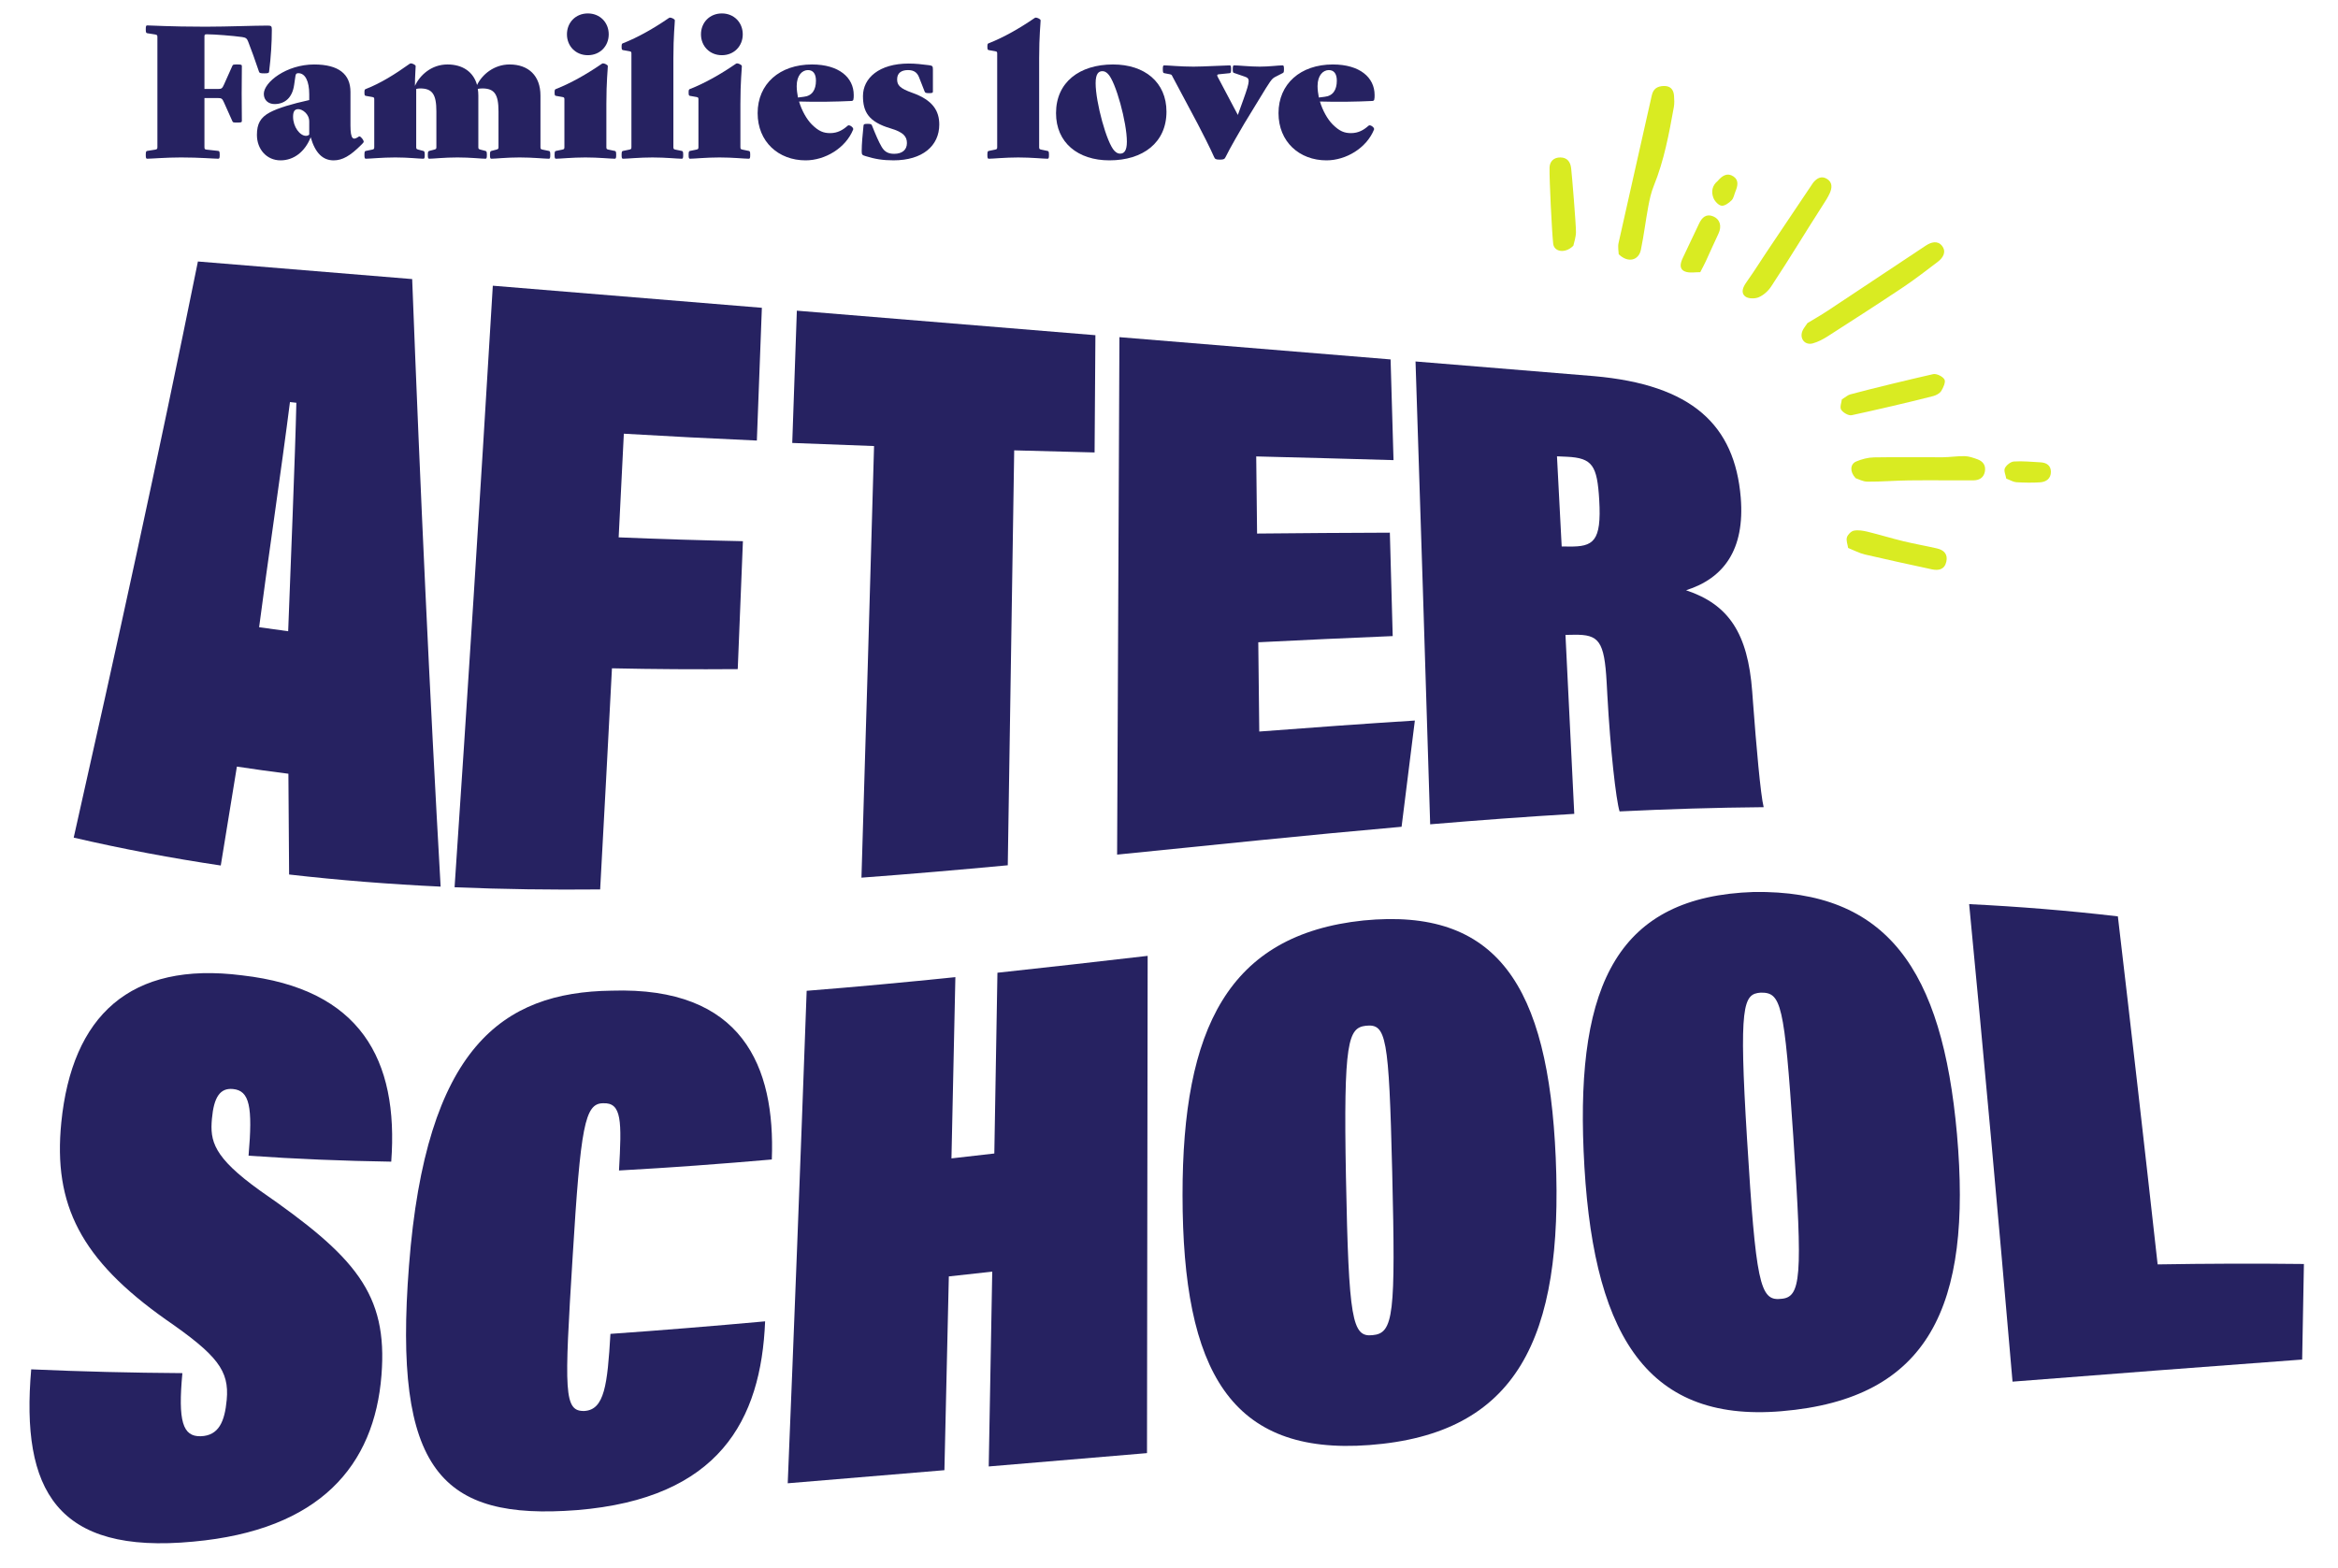
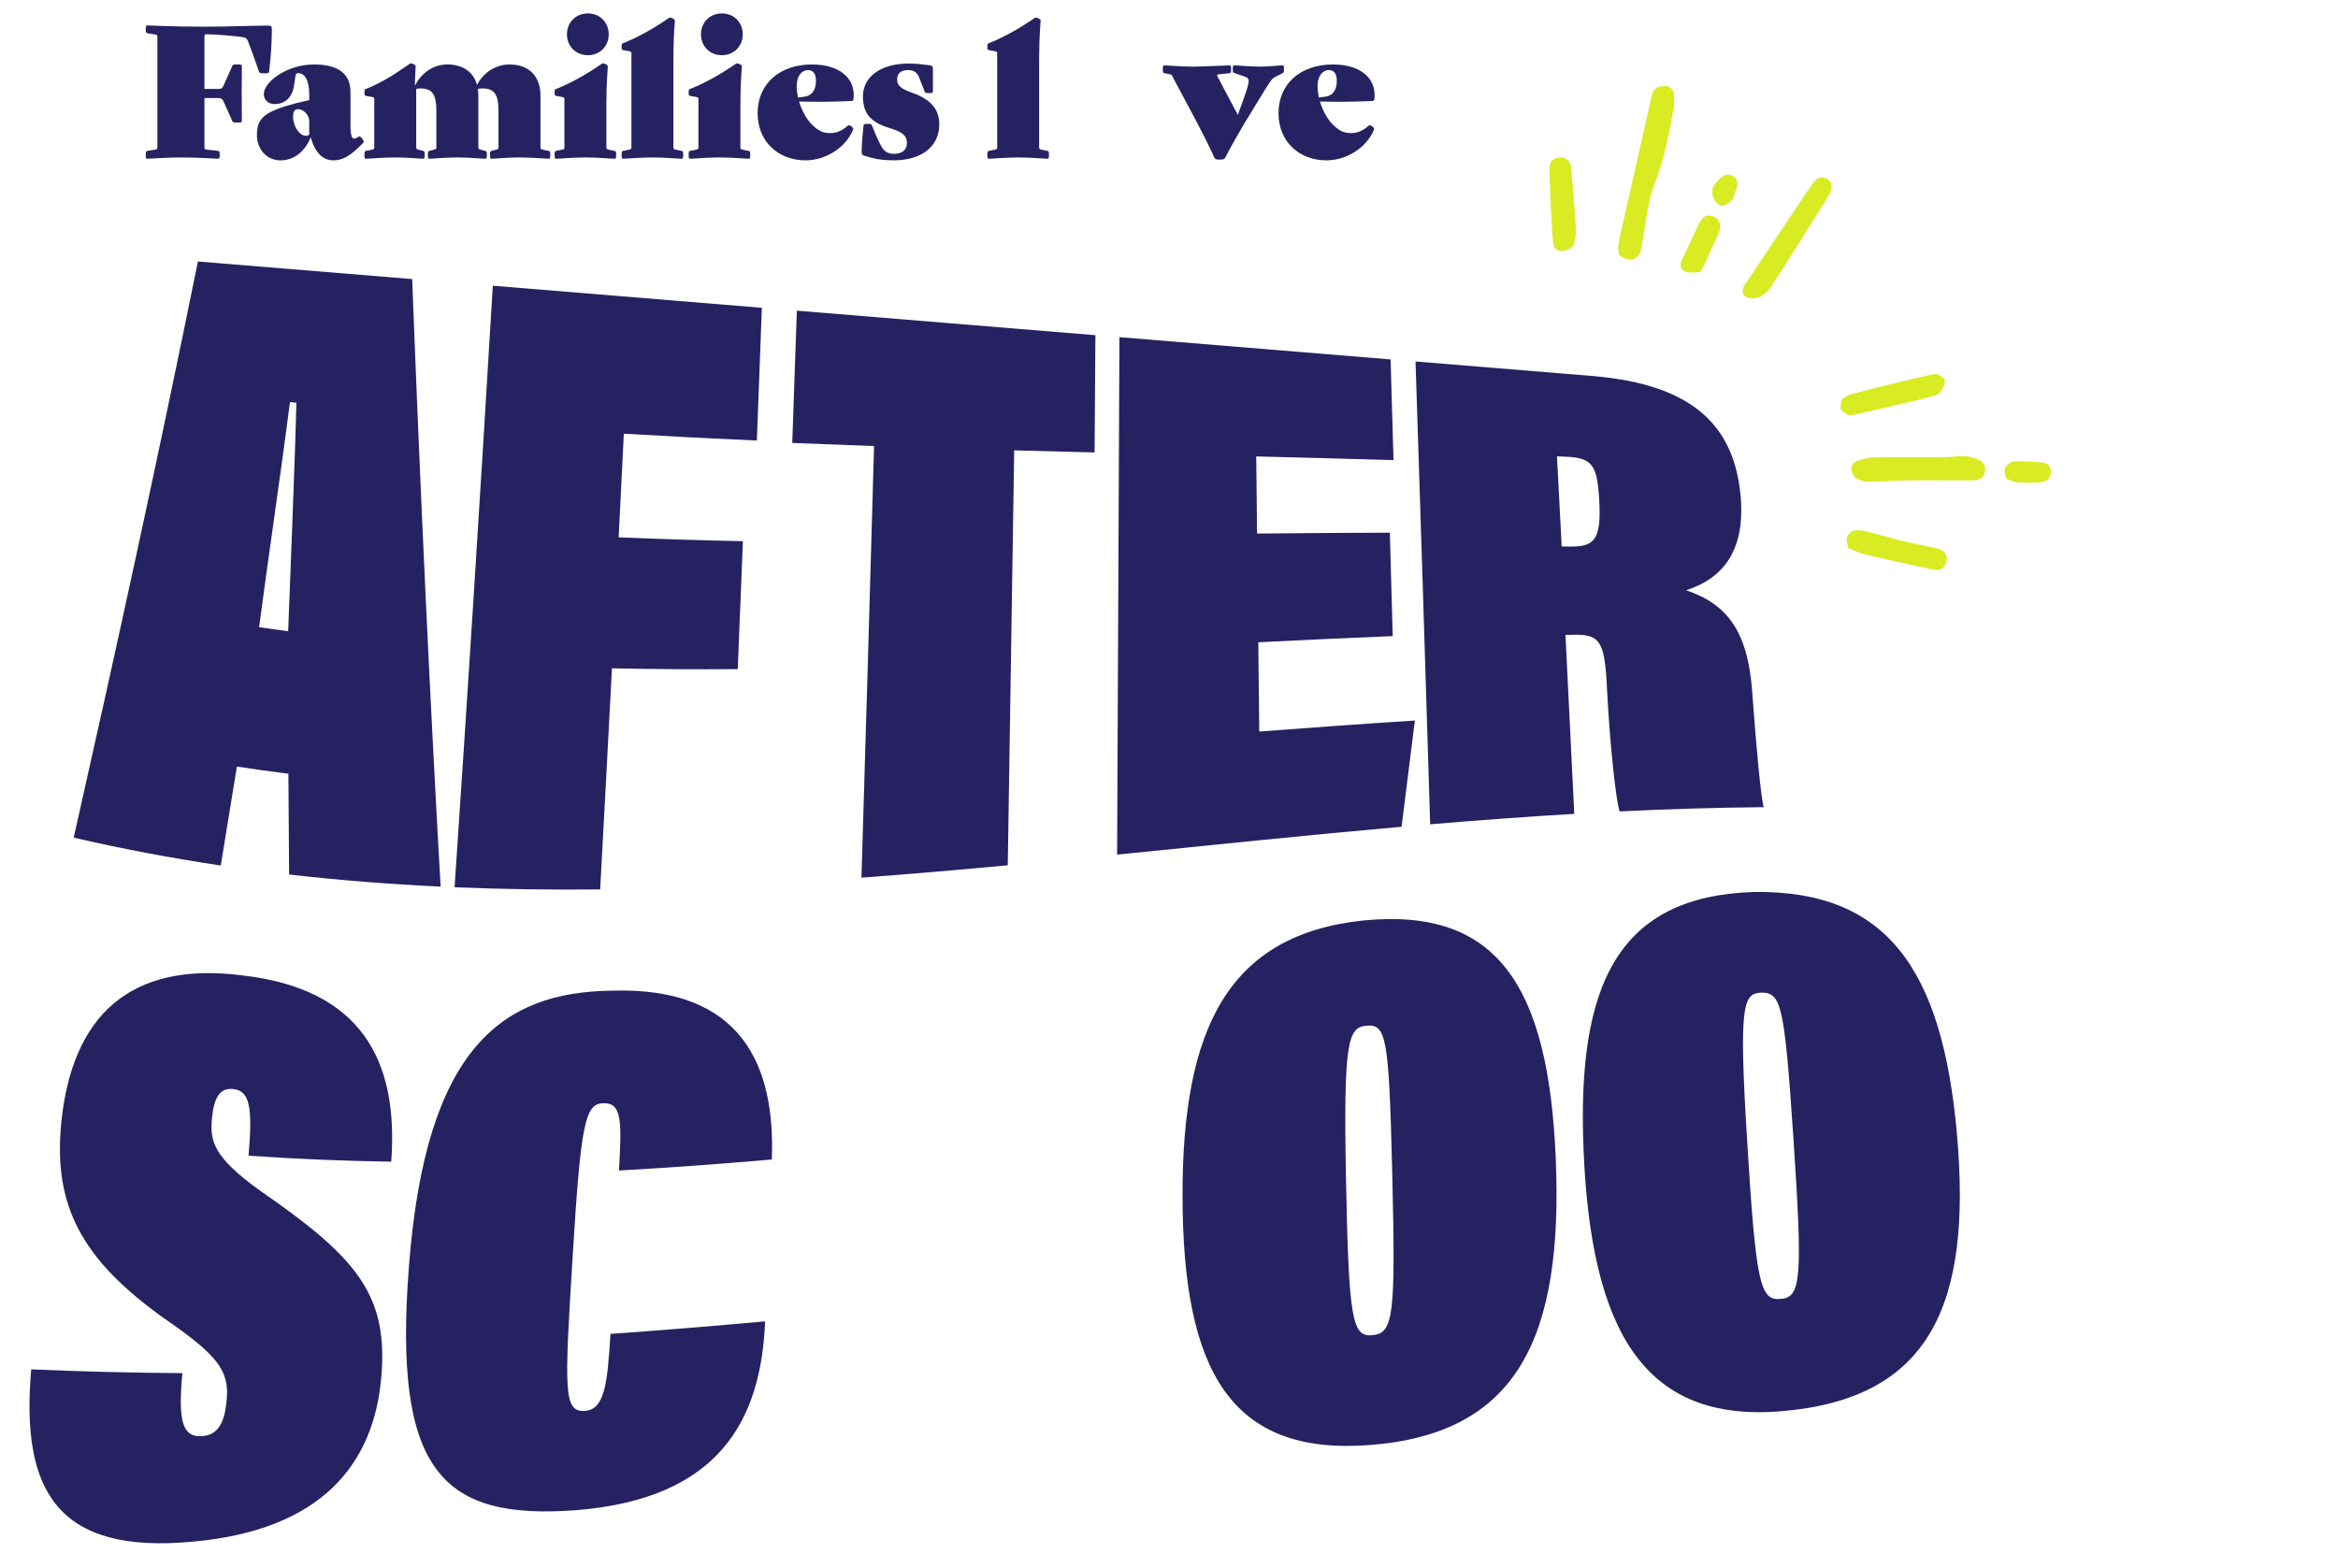
<svg xmlns="http://www.w3.org/2000/svg" version="1.1" x="0px" y="0px" viewBox="0 0 511.604 343.253" enable-background="new 0 0 511.604 343.253" xml:space="preserve">
  <g id="testimonials_and_video">
    <g id="Icon_20_00000149365254790175700330000009894500079932243876_">
      <path fill-rule="evenodd" clip-rule="evenodd" fill="#D9EB22" d="M354.212,55.646c2.032,1.983,4.369,1.345,4.845-0.955    c0.654-3.157,1.038-6.368,1.628-9.539c0.282-1.518,0.622-3.058,1.2-4.481c2.254-5.547,3.333-11.382,4.386-17.226    c0.146-0.809,0.098-1.667,0.041-2.495c-0.096-1.356-0.815-2.172-2.238-2.128c-1.339,0.042-2.29,0.536-2.625,2.043    c-2.403,10.768-4.875,21.52-7.268,32.29C353.978,54.074,354.198,55.088,354.212,55.646z" />
-       <path fill-rule="evenodd" clip-rule="evenodd" fill="#D9EB22" d="M395.51,70.714c-0.448,0.695-0.901,1.192-1.121,1.775    c-0.63,1.668,0.582,3.131,2.296,2.662c1.157-0.317,2.276-0.916,3.295-1.57c5.527-3.544,11.05-7.098,16.509-10.746    c2.599-1.737,5.072-3.666,7.566-5.557c1.198-0.908,1.906-2.227,0.867-3.509c-0.948-1.169-2.348-0.785-3.517-0.01    c-7.139,4.736-14.266,9.492-21.413,14.216C398.496,68.965,396.931,69.849,395.51,70.714z" />
      <path fill-rule="evenodd" clip-rule="evenodd" fill="#D9EB22" d="M396.763,39.975c-3.19,4.755-6.371,9.516-9.573,14.262    c-2.304,3.414-2.699,4.206-5.064,7.577c-0.743,1.059-1.257,2.266-0.205,3.085c0.655,0.508,2.095,0.515,2.93,0.157    c1.046-0.45,2.059-1.354,2.696-2.321c4.496-6.823,6.984-11.088,11.403-17.962c0.522-0.81,1.056-1.628,1.446-2.504    c0.502-1.127,0.623-2.337-0.592-3.1C398.592,38.407,397.596,38.971,396.763,39.975z" />
      <path fill-rule="evenodd" clip-rule="evenodd" fill="#D9EB22" d="M406.053,104.658c0.557,0.175,1.57,0.755,2.587,0.763    c3.015,0.024,6.031-0.245,9.048-0.278c4.702-0.052,9.404,0.011,14.106-0.009c1.281-0.005,2.281-0.552,2.538-1.916    c0.255-1.348-0.404-2.261-1.639-2.701c-0.891-0.317-1.83-0.657-2.755-0.68c-1.603-0.039-3.213,0.234-4.82,0.243    c-5.02,0.028-10.042-0.066-15.062,0.026c-1.305,0.024-2.671,0.389-3.883,0.898C404.862,101.556,404.706,103.222,406.053,104.658z" />
      <path fill-rule="evenodd" clip-rule="evenodd" fill="#D9EB22" d="M404.41,119.93c1.376,0.548,2.47,1.147,3.64,1.421    c4.884,1.142,9.787,2.2,14.69,3.258c1.479,0.319,2.766,0.044,3.155-1.666c0.38-1.666-0.542-2.571-2.057-2.916    c-2.444-0.557-4.918-0.988-7.354-1.577c-2.62-0.635-5.201-1.434-7.82-2.072c-0.97-0.236-2.042-0.416-2.993-0.236    c-0.603,0.115-1.344,0.861-1.527,1.471C403.94,118.298,404.297,119.15,404.41,119.93z" />
      <path fill-rule="evenodd" clip-rule="evenodd" fill="#D9EB22" d="M403.034,87.419c-0.065,0.65-0.497,1.705-0.142,2.257    c0.42,0.652,1.618,1.343,2.305,1.196c4.278-0.912,13.622-3.069,17.852-4.189c0.65-0.172,1.414-0.587,1.745-1.124    c0.458-0.742,1.008-1.97,0.694-2.509c-0.39-0.67-1.732-1.329-2.473-1.162c-4.386,0.993-13.83,3.253-18.169,4.443    C404.311,86.479,403.855,86.915,403.034,87.419z" />
      <path fill-rule="evenodd" clip-rule="evenodd" fill="#D9EB22" d="M372.053,59.572c0.554-1.085,0.896-1.702,1.19-2.339    c0.94-2.035,1.84-4.089,2.801-6.113c0.753-1.587,0.351-3.125-1.13-3.753c-1.543-0.655-2.462,0.22-3.079,1.485    c-1.212,2.484-2.344,5.008-3.552,7.493c-0.55,1.132-0.95,2.448,0.337,3.039C369.633,59.846,370.997,59.54,372.053,59.572z" />
      <path fill-rule="evenodd" clip-rule="evenodd" fill="#D9EB22" d="M344.282,53.778c0.14-0.684,0.572-1.851,0.572-3.018    c0-1.733-0.854-12.213-1.056-13.942c-0.16-1.374-0.841-2.334-2.331-2.358c-1.476-0.025-2.368,0.872-2.395,2.257    c-0.051,2.625,0.51,14.017,0.798,16.62C340.068,55.133,342.508,55.569,344.282,53.778z" />
      <path fill-rule="evenodd" clip-rule="evenodd" fill="#D9EB22" d="M439.015,104.75c0.897,0.338,1.534,0.752,2.195,0.792    c1.729,0.105,3.474,0.135,5.202,0.024c1.347-0.085,2.378-0.833,2.367-2.31c-0.01-1.413-0.988-2.007-2.311-2.071    c-1.929-0.093-3.87-0.309-5.784-0.178c-0.716,0.049-1.651,0.793-1.975,1.466C438.432,103.048,438.885,103.975,439.015,104.75z" />
      <path fill-rule="evenodd" clip-rule="evenodd" fill="#D9EB22" d="M375.882,39.593c-1.209,0.976-1.508,2.363-0.927,3.774    c0.292,0.709,1.11,1.585,1.767,1.655c0.694,0.073,1.603-0.6,2.185-1.18c0.463-0.461,0.572-1.274,0.843-1.929    c0.495-1.199,0.803-2.482-0.455-3.312C377.969,37.727,376.846,38.452,375.882,39.593z" />
    </g>
    <g>
      <path fill="#262261" d="M47.757,34.738c-0.914,0-4.054-0.278-8.148-0.278c-3.299,0-6.479,0.278-7.393,0.278    c-0.239,0-0.318-0.119-0.318-0.835c0-0.715,0.08-0.835,0.318-0.874l1.749-0.278c0.397-0.08,0.477-0.159,0.477-0.557V8.106    c0-0.397-0.08-0.478-0.477-0.557l-1.749-0.278c-0.239-0.04-0.318-0.159-0.318-0.874c0-0.716,0.08-0.835,0.318-0.835    c0.914,0,5.048,0.278,12.322,0.278h0.835c4.333,0,10.255-0.238,13.197-0.238c0.795,0,0.914,0.119,0.914,0.914    c0,2.742-0.199,6.042-0.596,9.142c-0.04,0.318-0.159,0.397-1.073,0.397c-0.914,0-1.033-0.079-1.153-0.397    c-1.073-3.1-1.431-4.173-2.345-6.519c-0.278-0.755-0.556-0.914-1.351-1.033c-1.988-0.278-6.082-0.597-7.592-0.597h-0.159    c-0.397,0-0.477,0.08-0.477,0.478v11.487h2.941c0.795,0,0.954-0.119,1.312-0.914c0.835-1.868,1.153-2.584,1.868-4.174    c0.119-0.238,0.159-0.278,1.073-0.278s0.994,0.079,0.994,0.397c0,2.306-0.04,3.696-0.04,5.962c0,2.267,0.04,3.657,0.04,5.963    c0,0.318-0.08,0.397-0.994,0.397s-0.954-0.04-1.073-0.278c-0.715-1.59-1.033-2.306-1.868-4.174    c-0.358-0.795-0.517-0.914-1.312-0.914h-2.941v10.732c0,0.397,0.079,0.517,0.477,0.557l2.544,0.278    c0.239,0.039,0.318,0.159,0.318,0.874C48.076,34.619,47.996,34.738,47.757,34.738z" />
      <path fill="#262261" d="M67.986,30.048c-1.272,3.18-3.697,5.048-6.599,5.048c-3.061,0-5.167-2.464-5.167-5.564    c0-2.425,0.755-3.816,2.822-4.929c1.868-0.994,4.85-1.868,8.625-2.703v-1.272c0-2.861-0.875-4.61-2.385-4.61    c-0.397,0-0.557,0.119-0.636,0.636l-0.278,1.908c-0.398,2.861-2.067,4.213-4.293,4.213c-1.232,0-2.345-0.755-2.345-2.226    c0-2.544,4.929-6.439,11.01-6.439c5.406,0,7.95,2.146,7.95,6.002v7.314c0,3.18,0.636,3.259,1.709,2.544    c0.119-0.08,0.159-0.12,0.238-0.12c0.358,0,0.954,0.875,0.954,1.113c0,0.199-0.159,0.357-0.397,0.597l-0.159,0.158    c-2.385,2.386-4.094,3.379-6.042,3.379C70.649,35.096,68.979,33.506,67.986,30.048z M67.667,29.451v-2.822    c0-0.874-0.357-1.51-0.834-1.987c-0.517-0.517-1.153-0.755-1.55-0.755c-0.795,0-1.153,0.477-1.153,1.669    c0,2.227,1.511,4.174,2.822,4.174C67.35,29.729,67.548,29.571,67.667,29.451z" />
      <path fill="#262261" d="M120.093,34.738c-0.914,0-3.498-0.278-6.399-0.278c-2.902,0-5.247,0.278-6.161,0.278    c-0.239,0-0.318-0.119-0.318-0.835c0-0.715,0.08-0.795,0.318-0.874l1.073-0.278c0.397-0.119,0.477-0.159,0.477-0.557v-7.831    c0-3.696-0.875-5.008-3.538-5.008c-0.278,0-0.795,0.04-0.994,0.119c0.08,0.438,0.119,0.914,0.119,1.431v11.289    c0,0.397,0.08,0.438,0.477,0.557l1.073,0.278c0.239,0.079,0.318,0.159,0.318,0.874c0,0.716-0.08,0.835-0.318,0.835    c-0.914,0-3.22-0.278-6.121-0.278c-2.902,0-5.247,0.278-6.161,0.278c-0.239,0-0.318-0.119-0.318-0.835    c0-0.715,0.08-0.795,0.318-0.874l1.073-0.278c0.397-0.119,0.477-0.159,0.477-0.557v-7.831c0-3.696-0.875-5.008-3.538-5.008    c-0.278,0-0.675,0.04-0.875,0.119v12.72c0,0.397,0.08,0.438,0.477,0.557l1.073,0.278c0.239,0.079,0.318,0.159,0.318,0.874    c0,0.716-0.08,0.835-0.318,0.835c-0.914,0-3.22-0.278-6.121-0.278c-2.902,0-5.525,0.278-6.439,0.278    c-0.239,0-0.318-0.119-0.318-0.835c0-0.715,0.079-0.835,0.318-0.874l1.352-0.278c0.397-0.08,0.477-0.159,0.477-0.557V21.74    c0-0.397-0.08-0.438-0.477-0.517l-1.352-0.238c-0.239-0.04-0.318-0.119-0.318-0.756c0-0.596,0.079-0.676,0.318-0.755    c3.259-1.272,6.36-3.22,9.54-5.485c0.12-0.08,0.199-0.119,0.318-0.119c0.278,0,1.033,0.317,1.033,0.596    c0,0.676-0.159,2.067-0.159,4.333c1.073-2.346,3.617-4.69,7.115-4.69c3.339,0,5.684,1.63,6.479,4.491    c1.113-2.305,3.736-4.491,7.115-4.491c4.174,0,6.757,2.504,6.757,6.797v11.289c0,0.397,0.08,0.477,0.477,0.557l1.352,0.278    c0.238,0.039,0.318,0.159,0.318,0.874C120.411,34.619,120.331,34.738,120.093,34.738z" />
      <path fill="#262261" d="M121.357,33.903c0-0.715,0.08-0.835,0.318-0.874l1.352-0.278c0.397-0.08,0.477-0.159,0.477-0.557V21.74    c0-0.397-0.079-0.438-0.477-0.517l-1.352-0.238c-0.239-0.04-0.318-0.119-0.318-0.756c0-0.596,0.08-0.676,0.318-0.755    c3.259-1.272,6.797-3.299,9.977-5.485c0.119-0.08,0.199-0.119,0.318-0.119c0.278,0,1.034,0.317,1.034,0.596    c0,0.676-0.318,3.379-0.318,8.269v9.46c0,0.397,0.08,0.477,0.477,0.557l1.352,0.278c0.238,0.039,0.318,0.159,0.318,0.874    c0,0.716-0.08,0.835-0.318,0.835c-0.914,0-3.498-0.278-6.399-0.278c-2.902,0-5.565,0.278-6.439,0.278    C121.436,34.738,121.357,34.619,121.357,33.903z M124.06,7.51c0-2.583,1.908-4.571,4.571-4.571s4.571,1.988,4.571,4.571    c0,2.584-1.908,4.571-4.571,4.571S124.06,10.094,124.06,7.51z" />
      <path fill="#262261" d="M136.021,33.903c0-0.715,0.08-0.835,0.318-0.874l1.352-0.278c0.397-0.08,0.477-0.159,0.477-0.557V11.724    c0-0.397-0.08-0.438-0.477-0.517l-1.352-0.239c-0.238-0.039-0.318-0.119-0.318-0.755c0-0.596,0.08-0.676,0.318-0.755    c3.259-1.272,6.797-3.3,9.977-5.485c0.119-0.08,0.199-0.119,0.318-0.119c0.278,0,1.034,0.317,1.034,0.596    c0,0.676-0.318,3.379-0.318,8.268v19.478c0,0.397,0.08,0.477,0.477,0.557l1.352,0.278c0.239,0.039,0.318,0.159,0.318,0.874    c0,0.716-0.079,0.835-0.318,0.835c-0.914,0-3.498-0.278-6.399-0.278c-2.902,0-5.525,0.278-6.439,0.278    C136.101,34.738,136.021,34.619,136.021,33.903z" />
      <path fill="#262261" d="M150.686,33.903c0-0.715,0.079-0.835,0.318-0.874l1.352-0.278c0.397-0.08,0.477-0.159,0.477-0.557V21.74    c0-0.397-0.079-0.438-0.477-0.517l-1.352-0.238c-0.239-0.04-0.318-0.119-0.318-0.756c0-0.596,0.079-0.676,0.318-0.755    c3.259-1.272,6.797-3.299,9.977-5.485c0.119-0.08,0.199-0.119,0.318-0.119c0.278,0,1.034,0.317,1.034,0.596    c0,0.676-0.318,3.379-0.318,8.269v9.46c0,0.397,0.08,0.477,0.477,0.557l1.352,0.278c0.238,0.039,0.318,0.159,0.318,0.874    c0,0.716-0.08,0.835-0.318,0.835c-0.914,0-3.498-0.278-6.399-0.278c-2.902,0-5.565,0.278-6.439,0.278    C150.765,34.738,150.686,34.619,150.686,33.903z M153.389,7.51c0-2.583,1.908-4.571,4.571-4.571s4.571,1.988,4.571,4.571    c0,2.584-1.908,4.571-4.571,4.571S153.389,10.094,153.389,7.51z" />
      <path fill="#262261" d="M176.281,35.096c-5.922,0-10.494-4.054-10.494-10.335c0-6.399,4.81-10.652,11.885-10.652    c5.922,0,9.142,2.862,9.142,6.678c0,0.357,0,0.755-0.08,1.033c-0.04,0.159-0.199,0.278-0.437,0.278    c-3.14,0.159-7.672,0.239-11.448,0.119c0.596,1.988,1.669,3.896,2.782,5.009c1.511,1.511,2.584,1.908,4.015,1.908    c1.63,0,2.783-0.676,3.856-1.63c0.357-0.318,1.351,0.438,1.192,0.835C185.065,32.393,180.574,35.096,176.281,35.096z     M174.611,21.343l1.272-0.159c1.829-0.198,2.664-1.511,2.664-3.537c0-1.511-0.636-2.306-1.749-2.306    c-1.232,0-2.464,1.112-2.464,3.498C174.333,19.634,174.453,20.508,174.611,21.343z" />
      <path fill="#262261" d="M189.83,27.106c0.755,0,0.875,0.079,0.994,0.397c0.795,1.987,1.431,3.498,2.107,4.65    c0.676,1.153,1.55,1.511,2.743,1.511c1.749,0,2.782-0.875,2.782-2.346c0-1.431-0.755-2.385-3.577-3.219    c-4.85-1.432-6.042-3.657-6.042-7.076c0-3.935,3.538-7.115,10.017-7.115c1.431,0,2.902,0.159,4.412,0.358    c0.795,0.119,0.875,0.198,0.875,0.993v4.73c0,0.318-0.079,0.397-0.834,0.397s-0.875-0.079-0.994-0.397    c-0.557-1.431-0.835-2.146-1.232-3.14c-0.397-0.954-1.073-1.511-2.385-1.511c-1.352,0-2.385,0.557-2.385,2.027    c0,1.312,0.636,1.987,3.299,2.941c4.492,1.59,5.923,3.935,5.923,6.956c0,4.65-3.657,7.83-10.017,7.83    c-2.345,0-4.015-0.278-6.082-0.914c-0.795-0.238-0.875-0.318-0.875-1.113c0-1.471,0.199-3.736,0.397-5.564    C188.996,27.186,189.115,27.106,189.83,27.106z" />
      <path fill="#262261" d="M216.059,33.903c0-0.715,0.08-0.835,0.318-0.874l1.352-0.278c0.397-0.08,0.477-0.159,0.477-0.557V11.724    c0-0.397-0.08-0.438-0.477-0.517l-1.352-0.239c-0.238-0.039-0.318-0.119-0.318-0.755c0-0.596,0.08-0.676,0.318-0.755    c3.259-1.272,6.797-3.3,9.977-5.485c0.119-0.08,0.199-0.119,0.318-0.119c0.278,0,1.034,0.317,1.034,0.596    c0,0.676-0.318,3.379-0.318,8.268v19.478c0,0.397,0.08,0.477,0.477,0.557l1.352,0.278c0.239,0.039,0.318,0.159,0.318,0.874    c0,0.716-0.079,0.835-0.318,0.835c-0.914,0-3.498-0.278-6.399-0.278c-2.902,0-5.525,0.278-6.439,0.278    C216.139,34.738,216.059,34.619,216.059,33.903z" />
-       <path fill="#262261" d="M243.563,14.108c6.916,0,11.686,3.896,11.686,10.335c0,6.757-5.127,10.652-12.481,10.652    c-6.917,0-11.687-3.896-11.687-10.335C231.081,18.004,236.209,14.108,243.563,14.108z M243.881,33.029    c0.477,0.477,0.834,0.596,1.232,0.596c0.795,0,1.471-0.517,1.471-2.623c0-4.174-2.425-13.117-4.134-14.826    c-0.477-0.478-0.834-0.597-1.232-0.597c-0.795,0-1.471,0.517-1.471,2.623C239.747,22.376,242.171,31.319,243.881,33.029z" />
-       <path fill="#262261" d="M266.93,34.937c-0.875,0-1.073-0.119-1.272-0.596c-0.715-1.67-2.862-5.883-3.577-7.234l-5.485-10.295    c-0.199-0.397-0.199-0.478-0.596-0.557l-1.232-0.238c-0.238-0.04-0.318-0.159-0.318-0.875c0-0.715,0.08-0.834,0.318-0.834    c0.914,0,3.498,0.277,6.399,0.277c2.107,0,6.996-0.277,7.91-0.277c0.239,0,0.318,0.119,0.318,0.834    c0,0.716-0.08,0.835-0.318,0.875l-2.345,0.238c-0.397,0.04-0.477,0.159-0.278,0.557l4.412,8.347l1.232-3.418    c1.511-4.214,1.431-4.571,0.278-4.969l-2.305-0.795c-0.239-0.079-0.318-0.119-0.318-0.835c0-0.715,0.08-0.834,0.318-0.834    c0.914,0,3.458,0.277,5.564,0.277c2.107,0,4.094-0.277,5.009-0.277c0.238,0,0.318,0.119,0.318,0.834    c0,0.716-0.08,0.756-0.318,0.875l-1.63,0.835c-0.755,0.397-1.034,0.834-3.498,4.889l-3.299,5.406    c-0.755,1.271-3.219,5.524-4.015,7.194C267.964,34.817,267.805,34.937,266.93,34.937z" />
+       <path fill="#262261" d="M266.93,34.937c-0.875,0-1.073-0.119-1.272-0.596c-0.715-1.67-2.862-5.883-3.577-7.234l-5.485-10.295    c-0.199-0.397-0.199-0.478-0.596-0.557l-1.232-0.238c-0.238-0.04-0.318-0.159-0.318-0.875c0-0.715,0.08-0.834,0.318-0.834    c0.914,0,3.498,0.277,6.399,0.277c2.107,0,6.996-0.277,7.91-0.277c0.239,0,0.318,0.119,0.318,0.834    c0,0.716-0.08,0.835-0.318,0.875l-2.345,0.238c-0.397,0.04-0.477,0.159-0.278,0.557l4.412,8.347l1.232-3.418    c1.511-4.214,1.431-4.571,0.278-4.969l-2.305-0.795c-0.239-0.079-0.318-0.119-0.318-0.835c0-0.715,0.08-0.834,0.318-0.834    c0.914,0,3.458,0.277,5.564,0.277c2.107,0,4.094-0.277,5.009-0.277c0.238,0,0.318,0.119,0.318,0.834    c0,0.716-0.08,0.756-0.318,0.875l-1.63,0.835c-0.755,0.397-1.034,0.834-3.498,4.889l-3.299,5.406    c-0.755,1.271-3.219,5.524-4.015,7.194C267.964,34.817,267.805,34.937,266.93,34.937" />
      <path fill="#262261" d="M290.259,35.096c-5.922,0-10.494-4.054-10.494-10.335c0-6.399,4.81-10.652,11.885-10.652    c5.922,0,9.142,2.862,9.142,6.678c0,0.357,0,0.755-0.08,1.033c-0.04,0.159-0.199,0.278-0.437,0.278    c-3.14,0.159-7.672,0.239-11.448,0.119c0.596,1.988,1.669,3.896,2.782,5.009c1.511,1.511,2.584,1.908,4.015,1.908    c1.63,0,2.783-0.676,3.856-1.63c0.357-0.318,1.351,0.438,1.192,0.835C299.043,32.393,294.552,35.096,290.259,35.096z     M288.589,21.343l1.272-0.159c1.829-0.198,2.664-1.511,2.664-3.537c0-1.511-0.636-2.306-1.749-2.306    c-1.232,0-2.465,1.112-2.465,3.498C288.311,19.634,288.431,20.508,288.589,21.343z" />
    </g>
    <g>
      <path fill="#262261" d="M51.836,167.782c-1.17,7.261-2.347,14.475-3.527,21.65c-10.727-1.601-21.454-3.614-32.181-6.103    c9.333-41.394,18.392-82.675,27.179-126.097c15.628,1.283,31.256,2.567,46.885,3.85c1.794,46.849,3.868,91.498,6.226,132.972    c-11.052-0.524-22.104-1.385-33.156-2.653c-0.057-7.286-0.11-14.64-0.155-22.054C59.35,168.873,55.593,168.352,51.836,167.782z     M63.058,138.157c0.415-11.023,1.568-39.295,1.791-50.006c-0.467-0.052-0.934-0.104-1.4-0.156    c-1.703,13.538-5.311,38.003-6.748,49.283C58.82,137.583,60.938,137.877,63.058,138.157z" />
      <path fill="#262261" d="M107.839,62.532c19.625,1.612,39.25,3.224,58.874,4.835c-0.365,9.807-0.731,19.492-1.096,29.055    c-9.703-0.432-19.405-0.926-29.108-1.498c-0.377,7.643-0.755,15.205-1.133,22.684c9.062,0.383,18.126,0.655,27.189,0.84    c-0.377,9.458-0.754,18.791-1.131,27.999c-9.175,0.071-18.35,0.023-27.526-0.178c-0.86,16.558-1.721,32.69-2.581,48.398    c-10.618,0.106-21.237-0.033-31.855-0.476C102.262,153.018,105.05,109.131,107.839,62.532z" />
      <path fill="#262261" d="M191.262,97.625c-5.967-0.208-11.934-0.432-17.902-0.677c0.336-9.532,0.671-19.183,1.007-28.951    c21.777,1.789,43.554,3.577,65.331,5.366c-0.06,8.593-0.119,17.148-0.179,25.664c-5.864-0.147-11.727-0.299-17.591-0.46    c-0.469,31.055-0.937,61.326-1.406,90.813c-10.673,0.997-21.346,1.922-32.018,2.711    C189.424,161.851,190.343,130.362,191.262,97.625z" />
      <path fill="#262261" d="M304.754,139.218c-9.806,0.399-19.61,0.865-29.415,1.354c0.072,6.504,0.144,13.016,0.216,19.538    c11.348-0.864,22.698-1.689,34.046-2.407c-0.954,7.664-1.921,15.418-2.904,23.25c-20.75,1.826-41.499,4.01-62.249,6.094    c0.17-37.116,0.339-74.867,0.508-113.253c19.779,1.624,39.557,3.248,59.336,4.873c0.213,7.294,0.427,14.64,0.64,22.04    c-10.015-0.296-20.03-0.559-30.044-0.81c0.062,5.621,0.125,11.248,0.188,16.882c9.685-0.092,19.37-0.167,29.055-0.195    C304.338,124.077,304.546,131.622,304.754,139.218z" />
      <path fill="#262261" d="M342.558,138.959c0.642,12.767,1.283,25.823,1.925,39.167c-10.51,0.619-21.021,1.401-31.531,2.288    c-1.069-34.997-2.137-68.763-3.205-101.299c13.015,1.069,26.03,2.138,39.045,3.207c21.484,1.883,30.799,10.715,32.118,26.569    c0.935,11.468-3.765,17.692-11.965,20.298c9.367,3.114,13.514,9.453,14.472,22.135c0.06,0.801,0.12,1.604,0.18,2.407    c0.697,9.341,1.652,20.285,2.331,22.935c-10.51,0.087-21.021,0.415-31.531,0.926c-0.79-2.53-2.035-13.769-2.666-25.291    c-0.053-0.973-0.107-1.945-0.16-2.915c-0.505-9.14-1.7-10.529-7.105-10.46C343.83,138.937,343.193,138.948,342.558,138.959z     M341.73,119.601c0.524,0.006,1.049,0.011,1.573,0.017c5.35,0.071,7.174-1.059,6.642-10.173c-0.444-7.562-1.473-9.208-7.068-9.477    c-0.726-0.033-1.452-0.064-2.177-0.097C341.043,106.364,341.386,112.942,341.73,119.601z" />
      <path fill="#262261" d="M39.911,300.534c-0.985,10.509,0.058,13.919,4.007,13.81c3.948-0.119,5.258-3.2,5.694-7.976    c0.584-6.375-2.018-9.757-13.369-17.592c-18.514-13.105-24.633-25.022-22.831-43.091c2.338-23.312,15-35.36,39.573-32.21    c25.883,2.944,34.284,18.414,32.626,40.775c-10.407-0.158-20.814-0.578-31.222-1.306c0.933-10.714,0.236-14.253-3.413-14.593    c-2.82-0.274-4.179,1.784-4.602,6.502c-0.433,4.843,0.245,8.367,10.541,15.744c20.796,14.393,27.989,22.507,26.558,40.407    c-1.553,19.734-13.42,33.894-41.21,36.409c-29.864,2.839-37.74-11.235-35.433-37.708    C17.857,300.196,28.884,300.463,39.911,300.534z" />
      <path fill="#262261" d="M167.423,289.199c-0.878,21.678-10.078,38.775-41.176,41.314c-29.704,2.299-40.255-8.592-36.75-53.514    c3.684-47.722,20.406-59.857,44.323-60.175c28.663-0.933,35.857,16.588,35.07,36.95c-11.147,0.973-22.294,1.794-33.44,2.408    c0.602-10.804,0.656-14.911-3.493-14.717c-3.983,0.031-4.905,4.953-6.651,33.607c-1.837,29.692-1.971,33.94,2.66,33.739    c4.289-0.335,4.954-5.682,5.61-16.869C144.859,291.149,156.141,290.222,167.423,289.199z" />
-       <path fill="#262261" d="M176.515,216.853c10.847-0.858,21.694-1.875,32.541-2.988c-0.286,13.424-0.573,26.647-0.858,39.669    c3.127-0.351,6.253-0.709,9.38-1.072c0.227-13.016,0.454-26.204,0.681-39.562c10.957-1.174,21.914-2.427,32.871-3.694    c-0.049,36.722-0.096,73-0.144,108.833c-11.544,0.975-23.088,1.949-34.633,2.92c0.257-13.995,0.512-28.208,0.769-42.64    c-3.165,0.352-6.332,0.7-9.498,1.044c-0.323,14.393-0.645,28.531-0.968,42.412c-11.428,0.96-22.857,1.916-34.285,2.866    C173.753,290.989,175.134,255.059,176.515,216.853z" />
      <path fill="#262261" d="M340.427,253.391c1.685,39.568-8.463,60.465-40.787,62.883c-30.243,2.283-40.85-15.989-40.875-54.702    c-0.022-36.419,9.963-57.018,39.594-60.114C327.499,198.609,338.792,215.5,340.427,253.391z M294.523,257.64    c0.603,31.353,1.358,35.066,5.819,34.582c4.634-0.404,5.057-4.472,4.302-35.738c-0.723-29.785-1.293-32.44-5.773-31.982    C295.052,224.973,293.949,227.715,294.523,257.64z" />
      <path fill="#262261" d="M428.225,248.203c3.324,37.63-6.056,57.972-38.379,60.662c-30.243,2.563-41.666-17.756-43.323-57.029    c-1.554-36.58,7.633-55.645,37.261-56.613C412.922,194.821,425.008,212.161,428.225,248.203z M382.294,249.372    c1.909,31.256,2.814,35.371,7.275,34.911c4.631-0.213,4.899-4.571,2.845-35.5c-1.968-29.238-2.659-31.585-7.14-31.527    C381.456,217.53,380.468,219.806,382.294,249.372z" />
-       <path fill="#262261" d="M430.892,197.885c10.847,0.534,21.694,1.406,32.542,2.679c2.901,24.659,5.801,50.05,8.702,76.173    c10.67-0.179,21.339-0.216,32.009-0.09c-0.115,6.885-0.243,13.848-0.384,20.912c-21.126,1.56-42.251,3.178-63.377,4.839    C437.219,265.512,434.055,230.675,430.892,197.885z" />
    </g>
  </g>
  <g id="main_backgrounds">
</g>
  <g id="footer">
</g>
  <g id="grow">
</g>
  <g id="play">
</g>
  <g id="learn">
</g>
  <g id="hero_and_promo">
</g>
  <g id="header">
</g>
</svg>